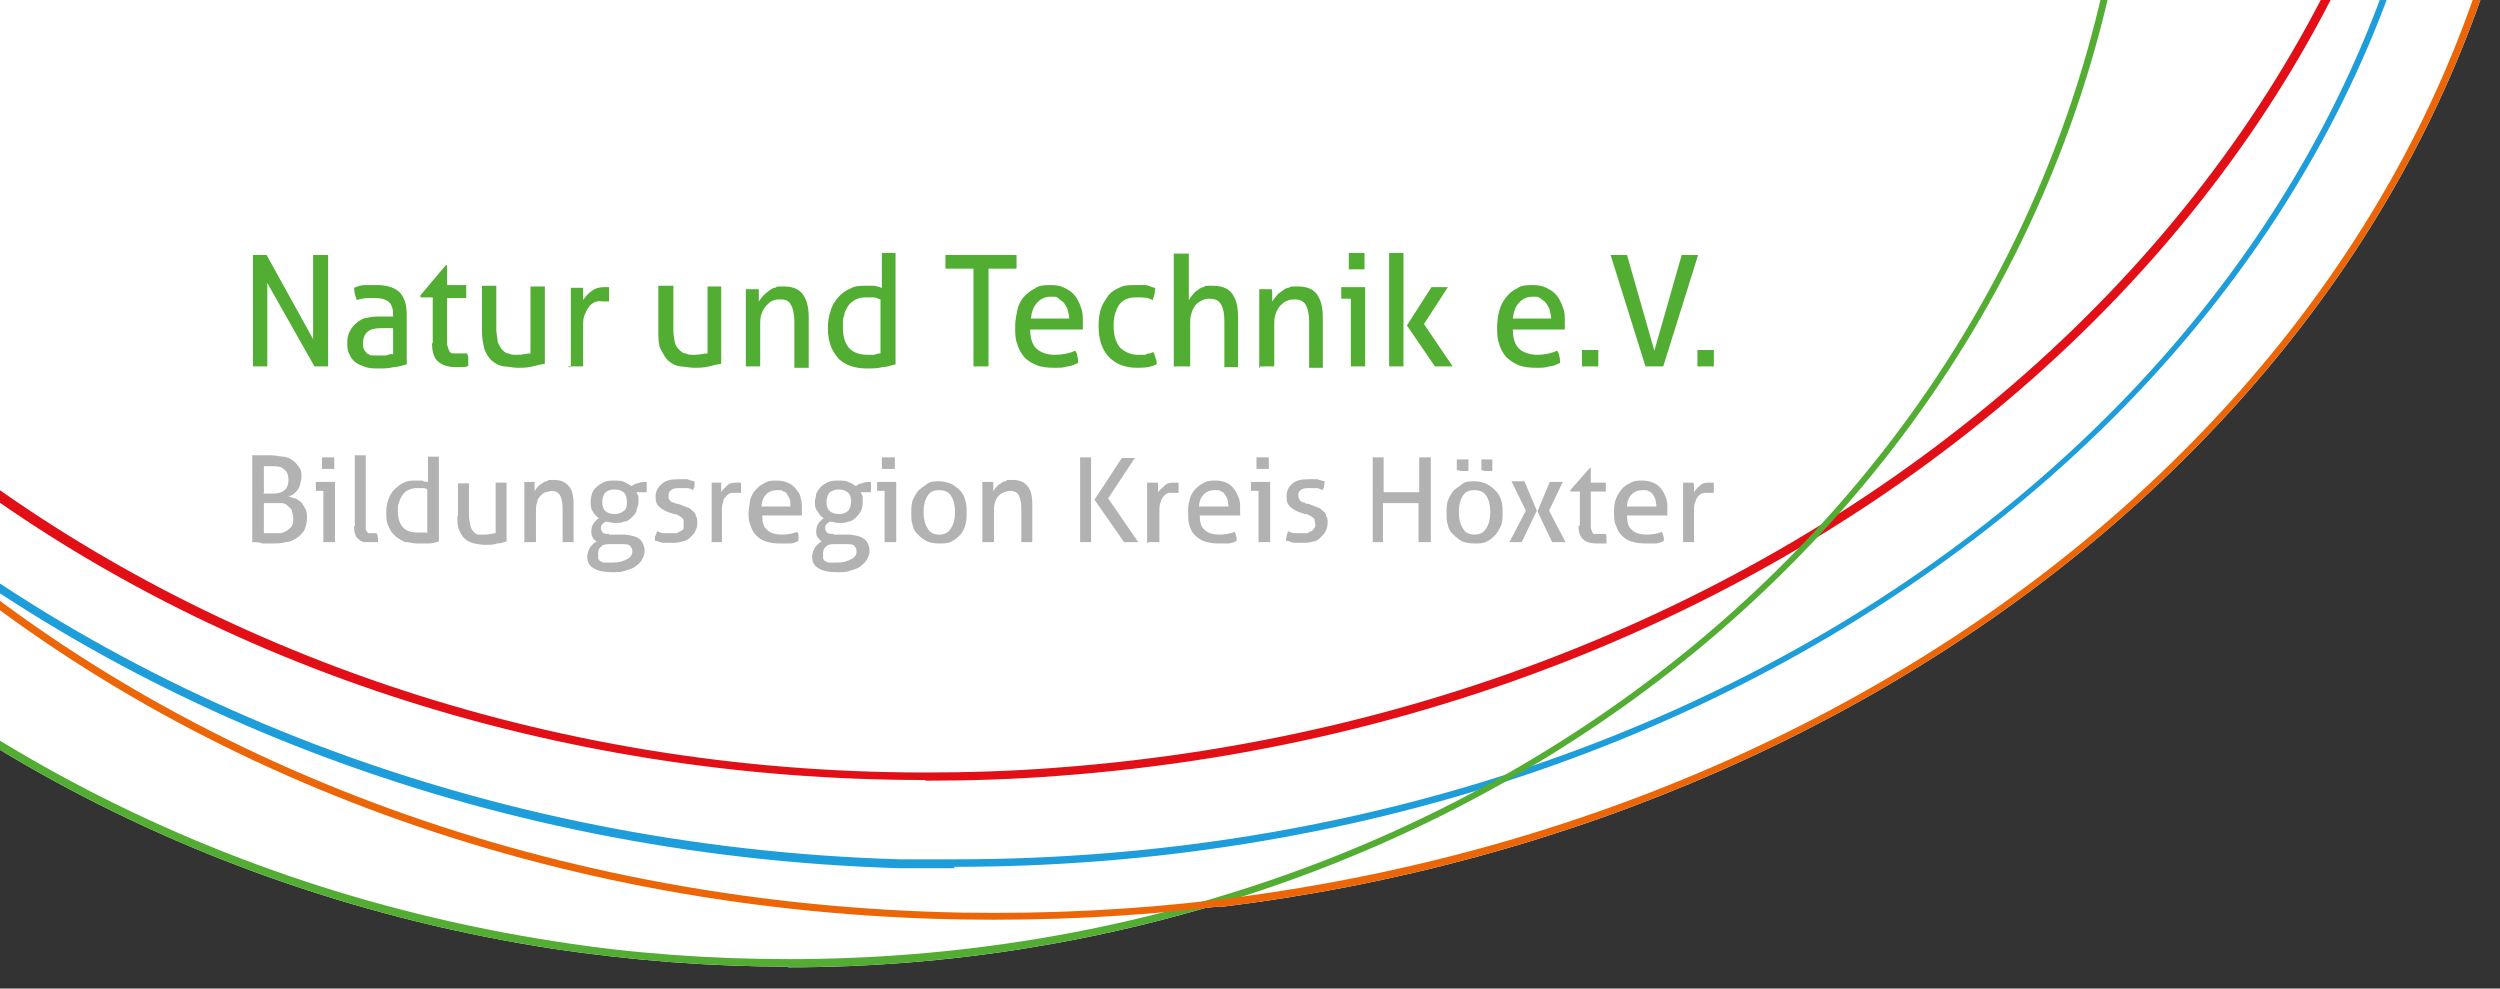
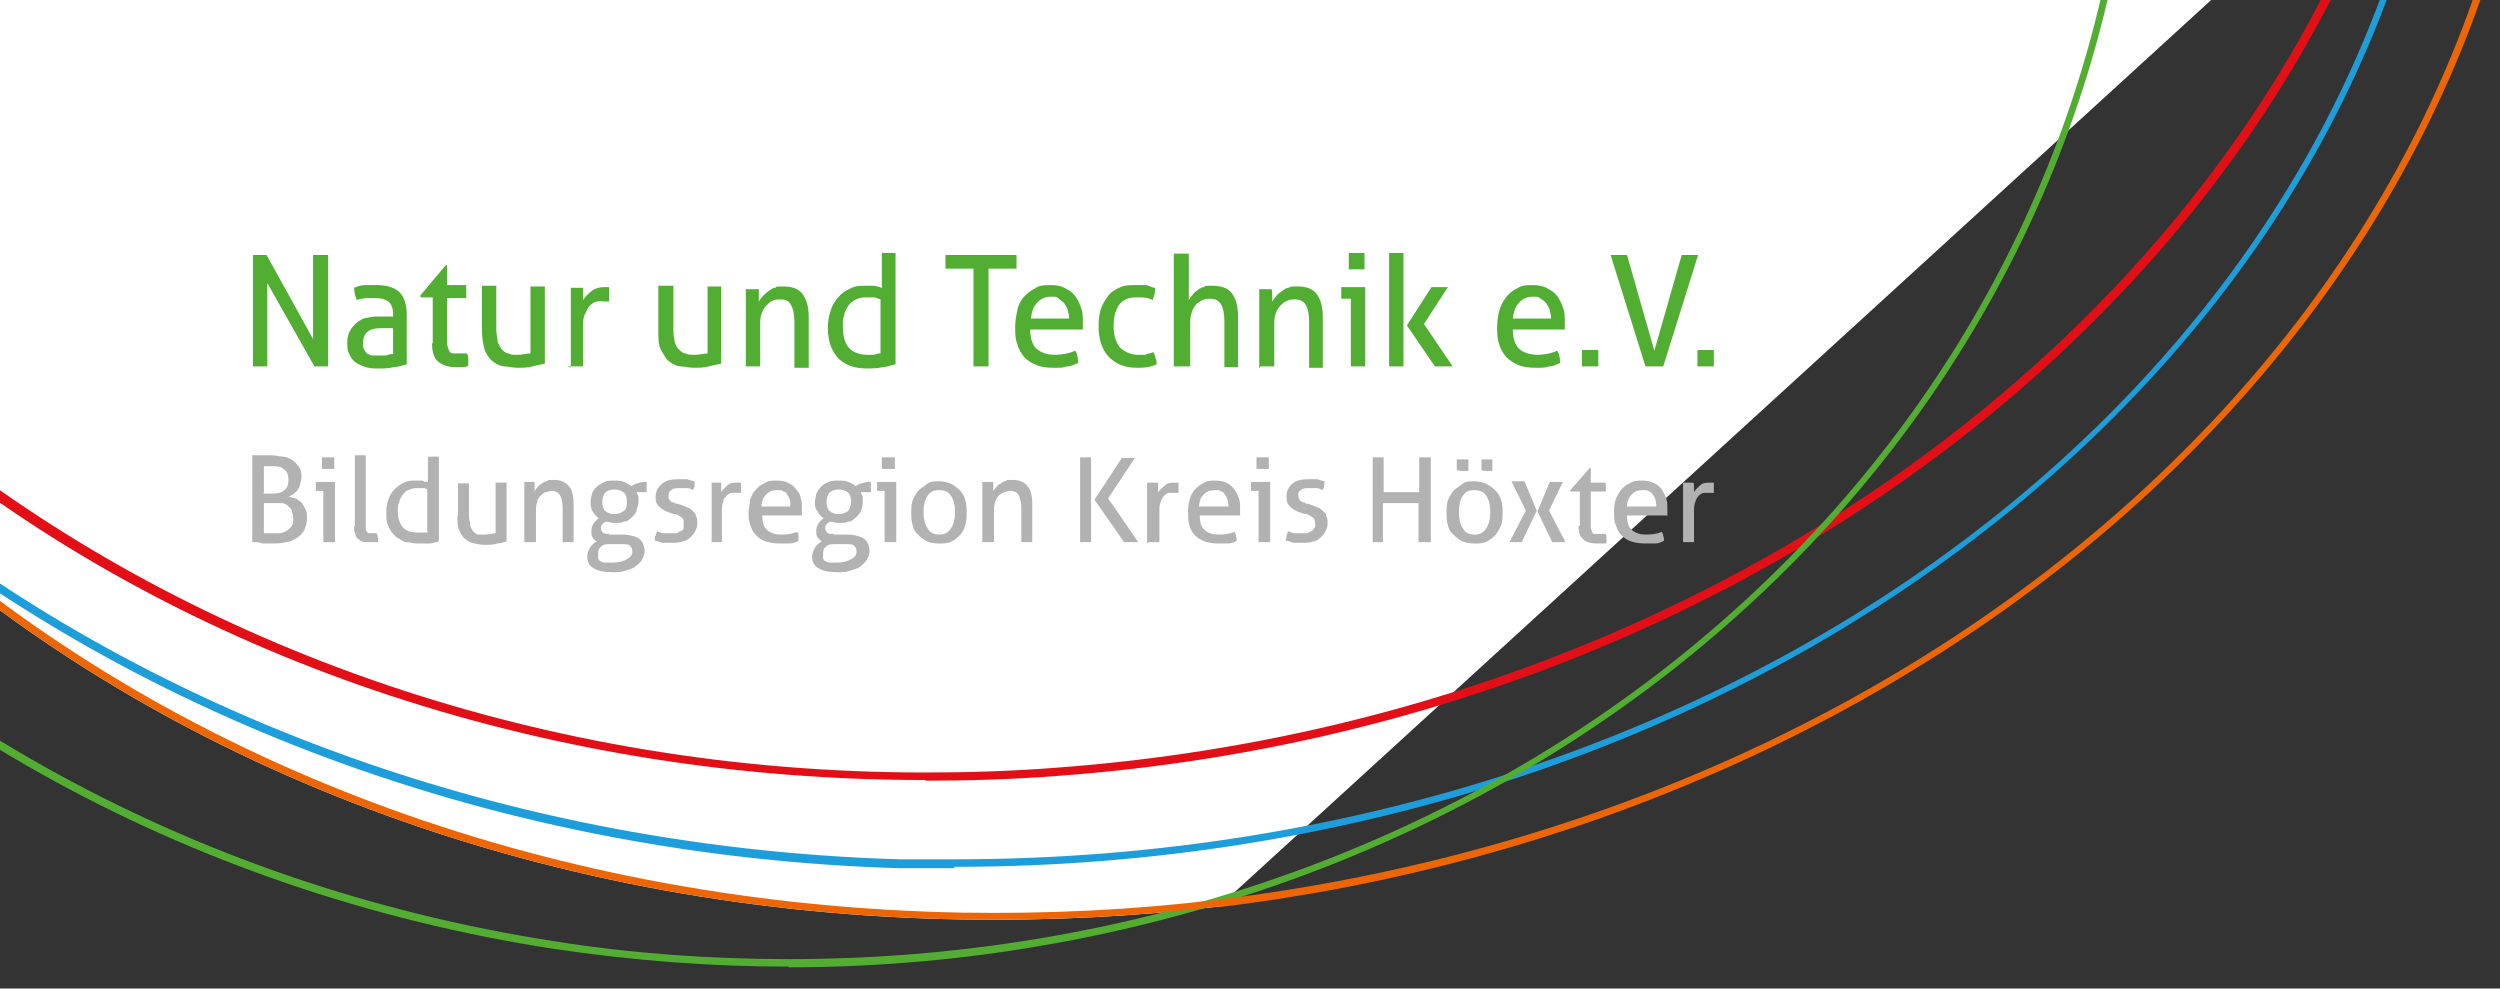
<svg xmlns="http://www.w3.org/2000/svg" id="Ebene_1" version="1.1" viewBox="0 0 365.7 144.6">
  <rect x="0" y="0" width="365.7" height="144.6" fill="#333333" stroke="none" />
  <defs>
    <clipPath id="clippath">
      <rect y="0" width="365.7" height="144.6" fill="none" />
    </clipPath>
  </defs>
-   <path d="M115.4,141.4h0c-11.4,0-23-.9-34.4-2.6C27.1,130.5-20.7,103.7-53.5,63.3-86.3,22.9-100.2-26.2-92.7-75c6.7-43.5,30.3-82.9,66.4-111.1,35.7-27.9,81.6-43.3,129.1-43.3s23,.9,34.4,2.6c53.9,8.3,101.6,35.1,134.4,75.5,32.8,40.4,46.7,89.5,39.2,138.4-6.7,43.5-30.3,82.9-66.4,111.1-35.7,27.9-81.6,43.3-129.1,43.3h0Z" fill="#fff" />
-   <path d="M178.3,132.6h0c-12.4,1.5-25,2.1-37.6,1.9-59.3-1-114.1-21-154.4-56.2C-53.9,43.2-74.8-3-72.5-51.7c2.1-43.4,22.9-85,58.7-117.4,35.4-32,83.2-53,134.5-59.2,12.4-1.5,25-2.1,37.6-1.9,59.3,1,114.1,21,154.4,56.2s61.2,81.4,58.8,130.1c-2.1,43.4-22.9,85-58.7,117.4-35.4,32-83.1,53-134.5,59.2h0Z" fill="#fff" />
+   <path d="M178.3,132.6h0c-12.4,1.5-25,2.1-37.6,1.9-59.3-1-114.1-21-154.4-56.2C-53.9,43.2-74.8-3-72.5-51.7c2.1-43.4,22.9-85,58.7-117.4,35.4-32,83.2-53,134.5-59.2,12.4-1.5,25-2.1,37.6-1.9,59.3,1,114.1,21,154.4,56.2s61.2,81.4,58.8,130.1h0Z" fill="#fff" />
  <g clip-path="url(#clippath)">
    <g>
      <path d="M139.6,127h0c-2.7,0-5.4,0-8.1,0C9.1,123.3-88.1,38.4-85.2-62.2c1.4-47.6,24.9-92,66.1-125.1,41.1-32.9,95.5-51,153.1-51s5.4,0,8.1.1c59.3,1.8,114.5,22.4,155.4,58,41,35.7,62.7,82.2,61.3,131-1.4,47.6-24.9,92-66.1,125-41.1,32.9-95.5,51-153.1,51v.2ZM134.1-237.1c-119.4,0-215.3,76.9-218.1,175C-87,37.8,9.8,122.1,131.6,125.7c2.7,0,5.4,0,8.1,0,119.4,0,215.2-76.8,218.1-175,1.4-48.4-20.2-94.6-60.9-130.1-40.7-35.5-95.7-56-154.7-57.8-2.7,0-5.4-.1-8.1-.1h0Z" fill="#1d9dd9" />
      <path d="M135.3,114.1h0c-54.2,0-105.7-16.9-145-47.7C-49.3,35.5-73-6.7-76.4-52.5c-7.5-100.3,83.9-189.1,203.8-197.9,6.4-.5,12.9-.7,19.4-.7,54.2,0,105.7,16.9,145,47.7,39.6,30.9,63.3,73.2,66.7,119,7.5,100.3-83.9,189.1-203.8,197.9-6.4.5-13,.7-19.3.7h0ZM146.8-250c-6.4,0-12.9.2-19.3.7C8.2-240.5-82.7-152.3-75.3-52.6-68.3,40.2,24.2,113,135.3,113h0c6.4,0,12.8-.2,19.2-.7,119.3-8.8,210.2-97,202.7-196.7-7-92.9-99.5-165.6-210.6-165.6h.2Z" fill="#e20f16" />
      <path d="M115.4,141.4h0c-11.4,0-23-.9-34.4-2.6C27.1,130.5-20.7,103.7-53.5,63.3-86.3,22.9-100.2-26.2-92.7-75c6.7-43.5,30.3-82.9,66.4-111.1,35.7-27.9,81.6-43.3,129.1-43.3s23,.9,34.4,2.6c53.9,8.3,101.6,35.1,134.4,75.5,32.8,40.4,46.7,89.5,39.2,138.4-6.7,43.5-30.3,82.9-66.4,111.1-35.7,27.9-81.6,43.3-129.1,43.3h0ZM102.9-228.3c-98.9,0-180.7,64.5-194.4,153.4-7.5,48.5,6.4,97.3,39,137.5C-19.9,102.8,27.5,129.4,81.2,137.7c11.3,1.8,22.9,2.6,34.2,2.6,99,0,180.7-64.5,194.4-153.4,7.5-48.5-6.4-97.3-39-137.5s-80.1-66.8-133.7-75.1c-11.4-1.7-22.9-2.6-34.3-2.6h.1Z" fill="#52ad32" />
      <path d="M178.3,132.6h0c-12.4,1.5-25,2.1-37.6,1.9-59.3-1-114.1-21-154.4-56.2C-53.9,43.2-74.8-3-72.5-51.7c2.1-43.4,22.9-85,58.7-117.4,35.4-32,83.2-53,134.5-59.2,12.4-1.5,25-2.1,37.6-1.9,59.3,1,114.1,21,154.4,56.2s61.2,81.4,58.8,130.1c-2.1,43.4-22.9,85-58.7,117.4-35.4,32-83.1,53-134.5,59.2h0ZM120.9-227.2C13.9-214.2-66.9-140.5-71.2-51.7-73.6-3.3-52.8,42.6-12.8,77.6c40.1,35,94.6,54.8,153.6,55.9,12.5.2,25.1-.4,37.4-1.9,107.1-13,187.9-86.8,192.1-175.5,2.3-48.4-18.4-94.3-58.4-129.3s-94.6-54.8-153.5-55.9c-12.5-.2-25.1.4-37.4,1.9h-.1Z" fill="#ec6608" />
      <path d="M246.2,79.3h1.6v-4.4c0-.6,0-1.1.2-1.5.1-.4.3-.7.5-.9.2-.2.5-.4.8-.4.3,0,.6,0,.9,0h.5v-1.5h-.5c-.6,0-1.1,0-1.5.4s-.7.6-.9,1v-.7c0-.3,0-.5-.1-.7h-1.5v8.8h0ZM238,74.1c0-.8.3-1.4.7-1.8s.9-.6,1.6-.6.7,0,.9.2c.3,0,.5.3.6.5.2.2.3.5.4.8,0,.3.1.6.1.9h-4.3ZM243.9,75.3v-.9c0-.6,0-1.1-.2-1.6s-.4-.9-.7-1.3-.7-.7-1.2-.9c-.4-.2-1-.3-1.6-.3s-1.3,0-1.8.4c-.5.2-1,.6-1.3,1s-.6.9-.8,1.5-.2,1.2-.2,1.8,0,1.3.3,1.9c.2.6.4,1,.8,1.4.4.4.8.7,1.4.9.6.2,1.3.3,2.1.3s1,0,1.5,0c.4,0,.9-.2,1.2-.4,0-.2,0-.5-.1-.7,0-.2-.1-.4-.2-.6-.7.3-1.5.4-2.3.4s-1.6-.2-2.1-.7c-.5-.4-.7-1.1-.7-2.1h6,0ZM230.9,76.9c0,.9.2,1.6.7,2,.4.4,1.1.6,1.9.6h.8c.2,0,.5,0,.7,0v-.7c0-.2,0-.5-.1-.7-.1,0-.3,0-.5,0h-1.1c-.2,0-.3,0-.4-.3,0,0-.2-.4-.2-.7v-5.2h2.2v-1.3h-2.2v-2.2h-.1l-2.9,3.3v.2h1.4v5h-.2ZM227.1,79.3h1.9l-2.4-4.6,2-4.2h-1.9l-1.8,4.3,2.2,4.6h0ZM220.8,79.3h1.8l2.2-4.6-1.8-4.3h-1.9l2.1,4.3-2.4,4.6ZM217,68.9h1.3v-1.7h-1.6v1.6h.4M213.5,68.9h1.3v-1.7h-1.7v1.6h.5M214,77.3c-.4-.6-.6-1.4-.6-2.4s.2-1.8.6-2.4c.4-.6.9-.8,1.7-.8s1.4.3,1.7.8c.4.6.6,1.4.6,2.4s-.2,1.8-.6,2.4c-.4.6-.9.9-1.7.9s-1.4-.3-1.7-.9M217.5,79.2c.5-.2.9-.6,1.3-1,.3-.4.6-.9.8-1.4.2-.6.2-1.2.2-1.8s0-1.3-.2-1.8c-.2-.6-.4-1-.8-1.4-.4-.4-.8-.7-1.3-1-.5-.2-1.1-.4-1.8-.4s-1.3,0-1.8.4-.9.6-1.3,1c-.3.4-.6.9-.8,1.4-.2.6-.2,1.2-.2,1.8s0,1.3.2,1.8c.1.6.4,1.1.8,1.4.4.4.8.7,1.3,1,.5.2,1.1.3,1.8.3s1.3,0,1.8-.3M200.6,79.3h1.7v-5.7h5.2v5.7h1.8v-12.4h-1.7v5.1h-5.2v-5.1h-1.6v12.4h-.2ZM188.2,78.4c0,.2-.1.4-.1.7.4,0,.7.2,1.1.3.4,0,.9,0,1.4,0s1,0,1.5-.2c.4,0,.8-.3,1.1-.6.3-.3.6-.6.7-.9.2-.4.3-.7.3-1.2s0-.7-.2-1c0-.3-.2-.5-.4-.7s-.4-.3-.6-.5c-.2,0-.5-.2-.8-.3l-.8-.3c-.2,0-.4,0-.6-.2-.2,0-.3,0-.5-.2-.1,0-.2-.2-.3-.4,0,0-.1-.3-.1-.5,0-.4.2-.6.5-.8.3-.2.7-.2,1.1-.2s.8,0,1.1,0,.6.2.9.3c0-.2.2-.4.2-.6s0-.4.1-.7c-.3,0-.7-.2-1.1-.3-.4,0-.9,0-1.3,0-1.1,0-1.9.2-2.4.7-.6.5-.8,1.1-.8,1.9s.2,1.1.5,1.4.9.7,1.6.9l.6.2c.2,0,.4,0,.6.2.2,0,.4.2.5.3.1,0,.3.2.3.4s.1.3.1.6,0,.4-.2.6c-.1.2-.2.3-.4.4l-.6.3h-.7c-.4,0-.7,0-1.1,0-.4,0-.7-.2-1-.3,0,.2-.2.5-.2.7M184.3,68.6h1.3v-1.7h-1.8v1.7h.5M184.2,79.3h1.6v-8.8h-2.8v1.3h1.1v7.5h.1ZM175.4,74.1c0-.8.3-1.4.7-1.8s.9-.6,1.6-.6.7,0,.9.2c.3,0,.5.3.6.5.2.2.3.5.4.8,0,.3.1.6.1.9h-4.3ZM181.4,75.3v-.9c0-.6,0-1.1-.2-1.6s-.4-.9-.7-1.3-.7-.7-1.1-.9c-.5-.2-1-.3-1.6-.3s-1.3,0-1.8.4c-.5.2-.9.6-1.3,1-.3.4-.6.9-.7,1.5-.2.6-.2,1.2-.2,1.8s0,1.3.2,1.9.4,1,.8,1.4c.4.4.9.7,1.4.9.6.2,1.3.3,2,.3s1.1,0,1.5,0c.4,0,.9-.2,1.2-.4,0-.2,0-.5-.1-.7,0-.2-.1-.4-.2-.6-.7.3-1.5.4-2.3.4s-1.6-.2-2.1-.7c-.5-.4-.7-1.1-.7-2.1h6,0ZM168,79.3h1.6v-4.4c0-.6,0-1.1.2-1.5.1-.4.3-.7.5-.9.2-.2.5-.4.7-.4.3,0,.6,0,.9,0h.5v-1.5h-.5c-.6,0-1.1,0-1.5.4s-.7.6-1,1v-1.4h-1.6v8.8h.2ZM157.9,79.3h1.7v-12.4h-1.6v12.4h-.1ZM164.5,79.3h2l-4.4-6.4,3.9-5.9h-1.9l-4,6.1,4.4,6.3h0ZM143.8,79.3h1.6v-4.5c0-.5,0-1,.2-1.4.1-.4.3-.7.5-.9.2-.2.5-.4.8-.5s.6-.2.9-.2c.5,0,1,.2,1.2.6s.4,1,.4,1.8v5.1h1.6v-5.6c0-1.2-.2-2-.7-2.6s-1.2-.9-2.2-.9-.7,0-1,.2c-.3,0-.6.2-.8.4-.2,0-.4.3-.6.5-.2.2-.3.4-.4.6v-1.4h-1.6v8.8h.1ZM135.7,77.3c-.4-.6-.6-1.4-.6-2.4s.2-1.8.6-2.4c.4-.6.9-.8,1.7-.8s1.4.3,1.7.8c.4.6.6,1.4.6,2.4s-.2,1.8-.6,2.4c-.4.6-.9.9-1.7.9s-1.4-.3-1.7-.9M139.2,79.2c.5-.2.9-.6,1.3-1,.3-.4.6-.9.7-1.4.2-.6.2-1.2.2-1.8s0-1.3-.2-1.8c-.1-.6-.4-1-.7-1.4-.4-.4-.8-.7-1.3-1-.5-.2-1.1-.4-1.8-.4s-1.3,0-1.8.4-.9.6-1.3,1c-.3.4-.6.9-.8,1.4-.2.6-.2,1.2-.2,1.8s0,1.3.2,1.8c.1.6.4,1.1.8,1.4.3.4.8.7,1.3,1,.5.2,1.1.3,1.8.3s1.3,0,1.8-.3M129.6,68.6h1.3v-1.7h-1.9v1.7h.5M129.5,79.3h1.6v-8.8h-2.8v1.3h1.1v7.5h.1ZM121.3,74.7c-.3-.3-.4-.8-.4-1.3s.2-1,.4-1.3c.3-.3.8-.5,1.4-.5s1.1.2,1.4.5.4.8.4,1.3-.2,1-.4,1.3c-.3.3-.8.5-1.4.5s-1.1-.2-1.4-.5M123.8,79.6c.6,0,1,0,1.2.3.2.2.3.4.3.8s-.2.8-.8,1.1c-.5.3-1.2.5-2.1.5h-.9c-.2,0-.5,0-.7-.2-.2,0-.3-.2-.4-.4,0-.2,0-.4,0-.6,0-.4,0-.8.4-1.1.2-.3.6-.4,1.2-.4,0,0,1.9,0,1.9,0ZM121.9,78.1c-.5,0-.8,0-1-.3,0,0-.2-.3-.2-.5s0-.4.2-.6.3-.3.5-.4c.4,0,.8.2,1.3.2s1,0,1.4-.2c.4,0,.8-.3,1.1-.6s.6-.6.7-.9c.2-.4.3-.8.3-1.3s0-.6,0-.8c0-.2-.2-.4-.3-.7h1.5v-1.5c-.4,0-.9,0-1.3.2-.4,0-.7.3-.9.4-.3-.2-.6-.4-1.1-.6-.4-.2-.9-.2-1.4-.2s-1.1,0-1.5.2c-.5.2-.8.4-1.1.7s-.5.6-.7,1c0,.4-.2.8-.2,1.2s0,1,.4,1.4c.2.4.5.8.9,1-.3.2-.6.5-.8.8-.2.3-.3.7-.3,1.1s0,.6.2.9c.2.2.3.4.6.6-.4.2-.7.5-1,.9-.2.4-.4.8-.4,1.3,0,.8.3,1.4.9,1.7.6.4,1.5.6,2.7.6s1.3,0,1.9-.2,1.1-.3,1.5-.6c.4-.3.7-.6,1-1,.2-.4.4-.8.4-1.3s-.2-1.3-.7-1.7c-.5-.4-1.2-.6-2.2-.7h-2.3ZM111.4,74.1c0-.8.3-1.4.7-1.8.4-.4.9-.6,1.6-.6s.6,0,.9.2c.3,0,.5.3.6.5s.3.5.4.8c0,.3,0,.6,0,.9,0,0-4.3,0-4.3,0ZM117.3,75.3v-.9c0-.6,0-1.1-.2-1.6,0-.5-.4-.9-.7-1.3-.3-.4-.7-.7-1.2-.9-.4-.2-1-.3-1.6-.3s-1.3,0-1.8.4c-.5.2-1,.6-1.3,1-.4.4-.6.9-.8,1.5,0,.6-.2,1.2-.2,1.8s0,1.3.3,1.9c.2.6.4,1,.8,1.4s.8.7,1.4.9c.6.2,1.3.3,2.1.3s1.1,0,1.5,0c.4,0,.9-.2,1.2-.4v-.7c0-.2,0-.4-.2-.6-.7.3-1.5.4-2.3.4s-1.6-.2-2.1-.7c-.5-.4-.7-1.1-.7-2.1h6-.2ZM104,79.3h1.6v-4.4c0-.6,0-1.1.2-1.5,0-.4.3-.7.5-.9.2-.2.5-.4.7-.4.3,0,.6,0,.9,0h.5v-1.5h-.5c-.6,0-1.1,0-1.5.4s-.7.6-.9,1v-.7c0-.3,0-.5,0-.7h-1.4s0,8.8,0,8.8ZM95.8,78.4c0,.2,0,.4,0,.7.3,0,.7.2,1.1.3.4,0,.9,0,1.4,0s1,0,1.5-.2c.5,0,.8-.3,1.2-.6.3-.3.6-.6.7-.9.2-.4.3-.7.3-1.2s0-.7-.2-1c0-.3-.2-.5-.4-.7-.2-.2-.4-.3-.6-.5-.2,0-.5-.2-.8-.3l-.8-.3c-.2,0-.4,0-.6-.2-.2,0-.4,0-.5-.2,0,0-.2-.2-.3-.4,0,0,0-.3,0-.5,0-.4.2-.6.5-.8.3-.2.7-.2,1.1-.2s.8,0,1.1,0c.4,0,.7.2.9.3,0-.2.2-.4.2-.6s0-.4,0-.7c-.3,0-.7-.2-1.1-.3-.4,0-.9,0-1.3,0-1.1,0-1.9.2-2.4.7-.6.5-.9,1.1-.9,1.9s.2,1.1.5,1.4.9.7,1.6.9l.6.2c.2,0,.4,0,.6.2.2,0,.3.2.5.3,0,0,.3.2.3.4,0,0,0,.3,0,.6s0,.4,0,.6-.3.3-.4.4c-.2,0-.4.2-.6.3h-.8c-.3,0-.7,0-1.1,0-.4,0-.7-.2-1-.3,0,.2-.2.5-.2.7M88.5,74.7c-.3-.3-.4-.8-.4-1.3s.2-1,.4-1.3c.3-.3.7-.5,1.4-.5s1.1.2,1.4.5.4.8.4,1.3,0,1-.4,1.3-.8.5-1.4.5-1.1-.2-1.4-.5M91,79.6c.6,0,1,0,1.2.3.2.2.3.4.3.8s-.2.8-.8,1.1c-.5.3-1.2.5-2.2.5s-.6,0-.9,0-.5,0-.7-.2c-.2,0-.3-.2-.4-.4,0-.2,0-.4,0-.6,0-.4,0-.8.4-1.1.2-.3.6-.4,1.2-.4h2ZM89.1,78.1c-.5,0-.8,0-1-.3,0,0-.2-.3-.2-.5s0-.4.2-.6.3-.3.5-.4c.4,0,.8.2,1.3.2s1,0,1.4-.2c.4,0,.8-.3,1.1-.6s.6-.6.7-.9c0-.4.3-.8.3-1.3s0-.6,0-.8c0-.2-.2-.4-.3-.7h1.5v-1.5c-.5,0-.9,0-1.3.2-.4,0-.7.3-.9.4-.3-.2-.7-.4-1.1-.6s-.9-.2-1.4-.2-1.1,0-1.5.2-.8.4-1.1.7-.6.6-.7,1-.2.8-.2,1.2,0,1,.3,1.4c.2.4.6.8.9,1-.3.2-.6.5-.8.8-.2.3-.3.7-.3,1.1s0,.6.2.9c0,.2.3.4.6.6-.4.2-.7.5-1,.9-.2.4-.4.8-.4,1.3,0,.8.3,1.4.9,1.7.6.4,1.5.6,2.7.6s1.3,0,1.9-.2,1.1-.3,1.5-.6c.4-.3.8-.6,1-1s.4-.8.4-1.3-.2-1.3-.7-1.7c-.4-.4-1.2-.6-2.2-.7h-2.3,0ZM76.8,79.3h1.6v-4.5c0-.5,0-1,.2-1.4,0-.4.3-.7.5-.9.2-.2.4-.4.7-.5.3,0,.6-.2.9-.2.5,0,.9.2,1.2.6.2.4.4,1,.4,1.8v5.1h1.6v-5.6c0-1.2-.2-2-.7-2.6s-1.2-.9-2.2-.9-.7,0-1,.2c-.3,0-.6.2-.8.4-.2,0-.4.3-.6.5s-.3.4-.4.6v-1.4h-1.5v8.8h0ZM66.9,75.4c0,.9,0,1.6.3,2.2.2.5.5,1,.9,1.3s.8.5,1.3.6,1,.2,1.6.2,1.2,0,1.7-.2c.6,0,1-.2,1.4-.3v-8.6h-1.6v7.4c-.4,0-.9.2-1.5.2s-.7,0-1,0c-.3,0-.5-.2-.7-.4-.2-.2-.4-.5-.5-.9,0-.4-.2-.8-.2-1.4v-4.8h-1.6v4.9h0ZM62.6,77.9c-.2,0-.4,0-.7,0h-.8c-.9,0-1.6-.2-2.1-.7s-.8-1.3-.8-2.4,0-.9.2-1.3c0-.4.3-.8.5-1.1.2-.3.5-.6.8-.7.4-.2.8-.3,1.2-.3h.9c.2,0,.5,0,.7.2v6.2ZM62.6,70.5c-.2,0-.5,0-.8-.2h-.9c-.6,0-1.3,0-1.8.3-.5.2-1,.6-1.4,1s-.7.9-.9,1.5-.3,1.2-.3,1.9,0,1.5.4,2.1c.2.6.6,1,1,1.4.4.3.9.6,1.4.8.6,0,1.1.2,1.7.2s1.3,0,1.8,0c.5,0,1-.2,1.4-.3v-12.4h-1.6s0,3.8,0,3.8ZM51.8,77c0,.5,0,.8.2,1.2,0,.3.3.6.5.7.2.2.4.3.7.4.3,0,.6,0,.9,0h.6c.2,0,.4,0,.6,0,0-.5,0-.9-.2-1.3h-1.1c0,0-.2,0-.3-.2,0,0-.2-.2-.2-.4v-10.8h-1.6v10.3h0ZM47.5,68.6h1.4v-1.7h-1.8v1.7h.5M47.4,79.3h1.6v-8.8h-2.8v1.3h1.1v7.5h0ZM38.6,72.1v-3.9h1.2c.7,0,1.3,0,1.8.5.4.3.6.8.6,1.5s-.2,1.2-.6,1.5c-.4.4-1,.5-1.8.5h-1.3,0ZM38.6,73.6h1.5c.4,0,.8,0,1.1,0,.4,0,.7.2.9.4.2.2.5.4.6.7,0,.3.2.6.2,1.1s0,.8-.2,1.1c-.2.3-.4.5-.7.7s-.6.3-.9.4h-2.5v-4.4h0ZM36.9,79.3c.5,0,1,0,1.5.2h1.4c.7,0,1.4,0,2-.2.6,0,1.1-.3,1.6-.6.5-.3.8-.7,1.1-1.1.2-.5.4-1,.4-1.7s0-1-.2-1.4-.4-.7-.6-1c-.3-.2-.6-.5-.9-.6-.3,0-.7-.2-1-.3.2,0,.5-.2.7-.3.2-.2.4-.3.6-.6.2-.2.3-.5.4-.8,0-.3.2-.6.2-1,0-.6,0-1.1-.3-1.5s-.5-.7-.9-1-.8-.5-1.4-.6c-.6,0-1.1-.2-1.8-.2h-1.6c-.5,0-.9,0-1.2,0v12.6Z" fill="#b2b2b2" />
      <path d="M248.9,53.6h1.8v-2.4h-2.4v2.4h.6M240.8,53.6h2.5l5.1-16.3h-2.4l-4,14-4-14h-2.4l5.1,16.3h.1ZM232,53.6h1.8v-2.4h-2.4v2.4h.6M221.3,46.6c.1-1,.4-1.8.9-2.3.5-.6,1.2-.9,2-.9s.8,0,1.2.3c.3.2.6.4.8.7s.4.6.5,1,.2.8.2,1.2h-5.6ZM228.9,48.3v-1.2c0-.8,0-1.5-.3-2.2-.2-.6-.5-1.2-.9-1.7s-.9-.8-1.5-1.1-1.3-.4-2-.4-1.7,0-2.3.5c-.7.3-1.2.8-1.6,1.3-.4.5-.8,1.2-1,2s-.3,1.6-.3,2.4,0,1.7.3,2.4c.2.8.6,1.4,1,1.9.5.5,1.1.9,1.8,1.2s1.6.4,2.6.4,1.3,0,1.9-.2c.6,0,1.1-.3,1.6-.5,0-.3,0-.7-.1-1,0-.3-.2-.6-.3-.8-.9.4-1.9.6-2.9.6s-2.1-.3-2.7-.9c-.6-.6-.9-1.5-.9-2.8h7.6,0ZM210.1,53.6h2.4l-4.2-6.2,3.5-5.4h-2.4l-3.6,5.6,4.1,6h.2ZM203.2,53.6h2.1v-16.6h-2.1v16.6ZM197.8,39.4h1.8v-2.4h-2.3v2.4h.6M197.7,53.6h2v-11.6h-3.5v1.7h1.4v9.9h.1ZM184.4,53.6h2v-5.9c0-.7,0-1.3.2-1.8s.4-.9.7-1.2.6-.6,1-.7c.4-.2.7-.2,1.2-.2s1.2.2,1.5.8c.3.5.5,1.3.5,2.4v6.8h2v-7.4c0-1.5-.3-2.6-.9-3.4-.6-.8-1.6-1.1-2.8-1.1s-.9,0-1.3.2c-.4,0-.7.3-1,.5s-.6.4-.8.7c-.2.2-.4.5-.6.8v-.9c0-.4,0-.7-.1-.9h-1.8v11.6l.2-.3ZM171.8,53.6h2.3v-6c0-.7,0-1.3.2-1.8.1-.5.4-.9.6-1.2.3-.3.6-.5,1-.7s.7-.2,1.1-.2c.7,0,1.2.2,1.6.8.3.5.5,1.3.5,2.4v6.8h2v-7.4c0-1.5-.3-2.6-.9-3.4-.6-.8-1.6-1.1-2.9-1.1s-.9,0-1.2.2c-.4,0-.7.3-1,.5s-.5.4-.7.7c-.2.2-.4.5-.5.7v-6.8h-2.2v16.6h0ZM167.7,51.9c-.4,0-.8,0-1.2,0-1.1,0-1.9-.4-2.6-1-.6-.7-1-1.7-1-3.2s.3-2.3.8-3.1c.6-.8,1.4-1.1,2.5-1.1s1.7,0,2.4.4c.1-.2.2-.6.3-.9,0-.4.1-.7.1-.9-.4,0-.9-.3-1.3-.4h-1.6c-.9,0-1.7,0-2.4.4-.7.3-1.3.7-1.7,1.3s-.8,1.2-1,1.9-.3,1.5-.3,2.4c0,1.9.5,3.4,1.4,4.4,1,1.1,2.4,1.7,4.2,1.7s2.1-.2,2.9-.5c0-.3,0-.6-.2-1,0-.3-.2-.6-.3-.8-.4.2-.7.2-1.1.3M150.8,46.6c.1-1,.4-1.8.9-2.3.5-.6,1.2-.9,2-.9s.9,0,1.2.3.6.4.8.7.4.6.5,1,.2.8.2,1.2h-5.6ZM158.4,48.3v-1.2c0-.8,0-1.5-.3-2.2-.2-.6-.5-1.2-.9-1.7s-.9-.8-1.5-1.1-1.2-.4-2-.4-1.7,0-2.3.5c-.7.3-1.2.8-1.7,1.3-.4.5-.8,1.2-.9,2-.2.8-.3,1.6-.3,2.4s0,1.7.3,2.4c.2.8.6,1.4,1,1.9s1.1.9,1.8,1.2,1.6.4,2.6.4,1.3,0,1.9-.2c.6,0,1.1-.3,1.6-.5,0-.3,0-.7-.1-1,0-.3-.2-.6-.3-.8-.9.4-1.9.6-3,.6s-2-.3-2.7-.9c-.6-.6-.9-1.5-.9-2.8h7.7ZM142.4,53.6h2.2v-14.3h4.1v-2h-10.4v2h4.1v14.3h0ZM128.8,51.7c-.2,0-.5,0-.9.2h-1c-1.1,0-2-.3-2.6-.9-.6-.6-1-1.6-1-3.1s0-1.2.2-1.8c0-.5.4-1,.6-1.4.3-.4.7-.7,1.1-.9s.9-.3,1.5-.3h1.1c.3,0,.6.2,1,.3v7.8h0ZM128.8,42c-.3,0-.6-.2-1-.2h-1.1c-.9,0-1.6,0-2.3.4-.7.3-1.3.7-1.8,1.3s-.9,1.2-1.1,2c-.3.8-.4,1.6-.4,2.6s.2,2,.5,2.7.7,1.3,1.2,1.8c.5.4,1.1.8,1.8,1,.7.2,1.4.3,2.2.3s1.6,0,2.3-.2c.7,0,1.3-.3,1.9-.4v-16.3h-2v5.1h-.2ZM109,53.6h2.2v-5.9c0-.7,0-1.3.2-1.8s.4-.9.7-1.2c.3-.3.6-.6.9-.7.4-.2.8-.2,1.2-.2.7,0,1.2.2,1.5.8.3.5.5,1.3.5,2.4v6.8h2.1v-7.4c0-1.5-.3-2.6-.9-3.4-.6-.8-1.6-1.1-2.8-1.1s-.9,0-1.2.2c-.4,0-.7.3-1,.5s-.5.4-.8.7c-.2.2-.4.5-.6.8v-.9c0-.4,0-.7,0-.9h-1.9v11.6-.3ZM96.3,48.4c0,1.1,0,2.1.4,2.8s.7,1.3,1.1,1.6c.5.4,1,.7,1.7.8.6,0,1.3.2,2,.2s1.5,0,2.2-.2,1.3-.3,1.8-.4v-11.3h-2v9.8c-.5,0-1.2.2-1.9.2s-.9,0-1.3-.2c-.4,0-.7-.3-1-.6s-.5-.6-.6-1.1-.2-1.1-.2-1.8v-6.4h-2.2v6.5h0ZM83.1,53.6h2.2v-5.8c0-.8,0-1.4.3-1.9.2-.5.4-.9.7-1.2.3-.3.6-.5,1-.6s.7,0,1.1,0h.7v-2.1h-.7c-.8,0-1.4.2-1.9.6-.5.4-.9.8-1.2,1.3v-.9c0-.4,0-.6,0-.9h-1.8v11.6h-.3ZM70.5,48.4c0,1.1.2,2.1.4,2.8.3.7.7,1.3,1.1,1.6.5.4,1,.7,1.7.8.6,0,1.3.2,2,.2s1.5,0,2.2-.2,1.3-.3,1.8-.4v-11.3h-2.1v9.8c-.5,0-1.2.2-1.9.2s-.9,0-1.3-.2c-.4,0-.7-.3-1-.6-.2-.3-.4-.6-.6-1.1,0-.5-.2-1.1-.2-1.8v-6.4h-2.1v6.5h0ZM63.2,50.3c0,1.2.3,2.1.9,2.6s1.4.8,2.5.8.7,0,1,0,.6,0,.9-.2v-.9c0-.3,0-.6-.2-.9-.2,0-.4,0-.6,0h-1.5c-.2,0-.4-.2-.5-.4s-.2-.5-.3-.9v-6.8h2.8v-1c0-.3,0-.6,0-.9h-2.8v-2.9h-.2l-3.7,4.4v.3h1.8v6.6h0ZM57.5,46.3h-2c-.5,0-1.2,0-1.8.2-.6,0-1.1.4-1.5.7s-.8.8-1,1.2c-.3.5-.4,1.1-.4,1.7s0,1.2.3,1.7c.2.5.5.9.9,1.2s.9.5,1.5.7,1.2.2,1.9.2,1.5,0,2.2-.2c.7,0,1.4-.3,1.9-.4v-7.3c0-1.5-.4-2.6-1.1-3.3-.8-.7-1.9-1-3.3-1s-1.1,0-1.7,0c-.6,0-1.1.2-1.6.4,0,.7.2,1.3.4,1.8.4-.2.9-.2,1.3-.3.4,0,.9,0,1.4,0,.9,0,1.5.2,1.9.5s.7.9.7,1.9v.4h0ZM57.5,51.8c-.3,0-.6,0-1,.2h-1.8c-.3,0-.6,0-.8-.2-.2,0-.4-.3-.6-.6-.2-.3-.2-.6-.2-1.1s.2-1.2.7-1.6c.5-.4,1.2-.5,2.1-.5s.5,0,.8,0,.6,0,.8,0c0,0,0,3.7,0,3.7ZM36.9,53.6h2.2v-12.2l6.9,12.2h2v-16.3h-2.2v12.3l-6.8-12.3h-2v16.3h-.1Z" fill="#52ae32" />
      <rect y="0" width="365.7" height="144.6" fill="none" />
    </g>
  </g>
</svg>